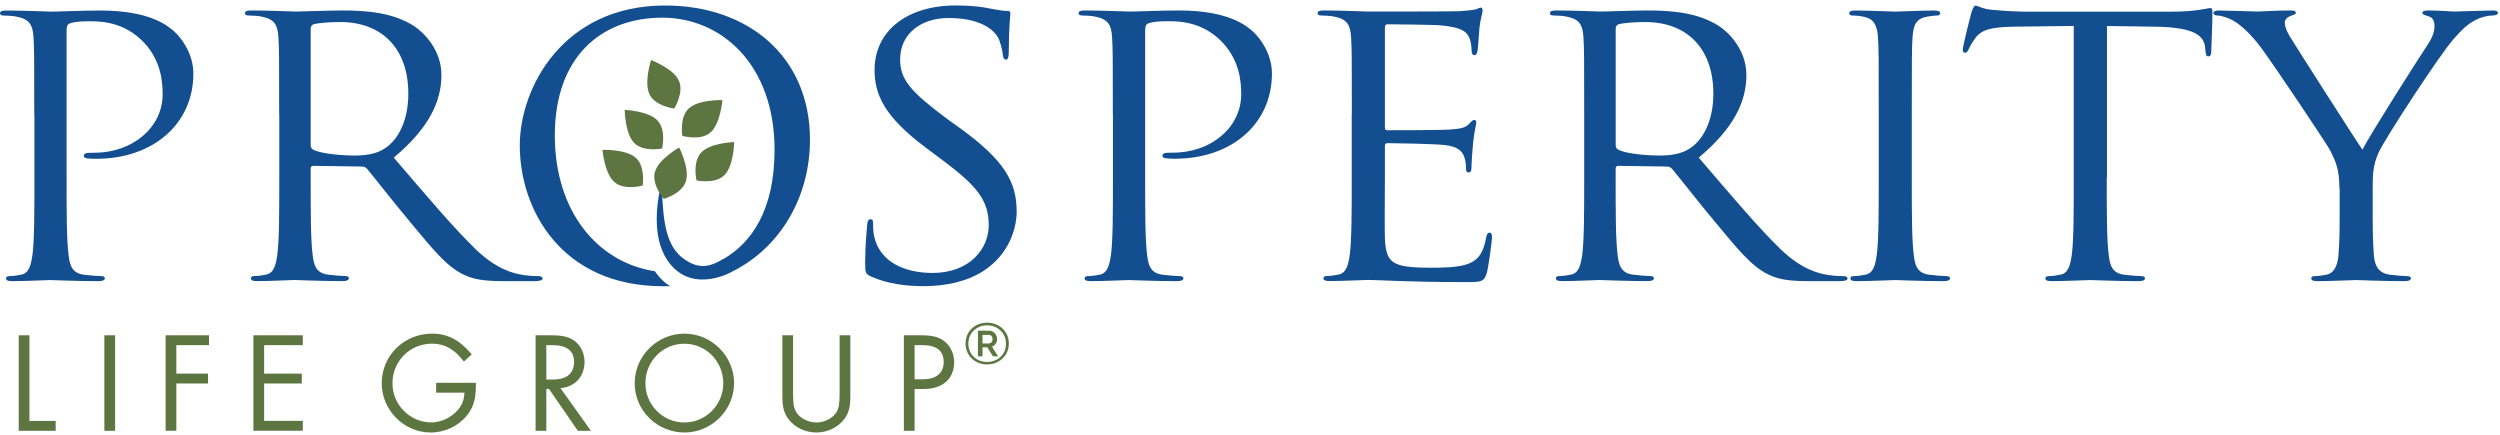
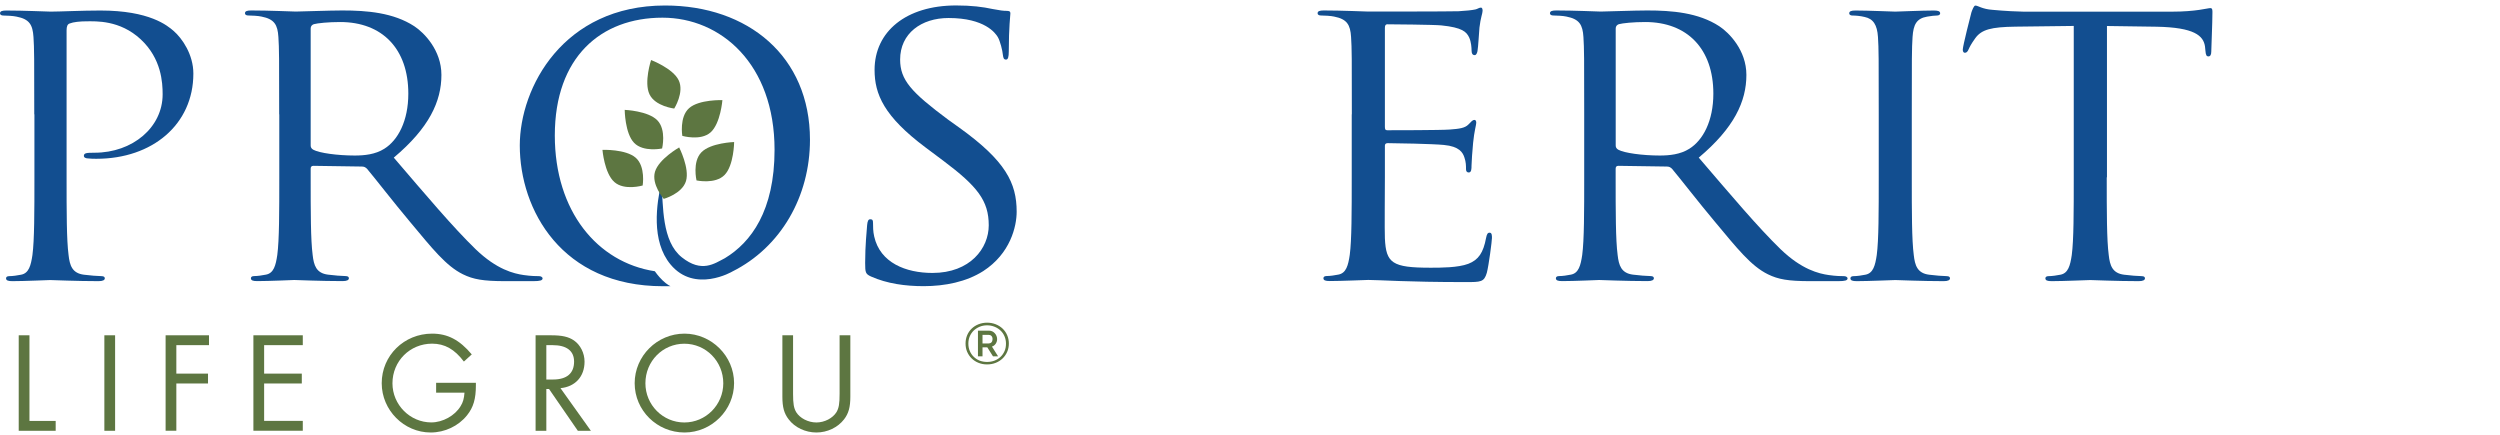
<svg xmlns="http://www.w3.org/2000/svg" width="293px" height="51px" viewBox="0 0 293 51" version="1.1">
  <title>ProsperityLifeGroup_Logo_RGB</title>
  <desc>Created with Sketch.</desc>
  <g id="Design" stroke="none" stroke-width="1" fill="none" fill-rule="evenodd">
    <g id="HomepageFinal" transform="translate(-39, -36)" fill-rule="nonzero">
      <g id="NAV" transform="translate(0, -8)">
        <g id="ProsperityLifeGroup_Logo_RGB" transform="translate(39, 44)">
          <g id="Group">
            <g transform="translate(1.936, 38.728)" fill="#5D7641">
              <polygon id="Path" points="1.517 10.605 4.589 10.605 4.589 11.76 0.258 11.76 0.258 0.568 1.517 0.568" />
              <polygon id="Path" points="11.554 11.76 10.295 11.76 10.295 0.568 11.554 0.568" />
              <polygon id="Path" points="18.731 1.723 18.731 5.06 22.443 5.06 22.443 6.216 18.731 6.216 18.731 11.754 17.473 11.754 17.473 0.568 22.559 0.568 22.559 1.723" />
              <polygon id="Path" points="29.02 1.723 29.02 5.06 33.435 5.06 33.435 6.216 29.02 6.216 29.02 10.599 33.551 10.599 33.551 11.754 27.762 11.754 27.762 0.568 33.551 0.568 33.551 1.723" />
              <path d="M53.838,6.138 L53.838,6.422 C53.838,8.017 53.554,9.004 52.799,9.947 C51.792,11.205 50.198,11.96 48.539,11.96 C45.402,11.96 42.801,9.34 42.801,6.184 C42.801,2.943 45.421,0.374 48.707,0.374 C50.534,0.374 51.928,1.11 53.354,2.808 L52.431,3.647 C51.34,2.201 50.185,1.549 48.707,1.549 C46.106,1.549 44.06,3.595 44.06,6.196 C44.06,8.714 46.125,10.779 48.61,10.779 C49.953,10.779 51.379,9.992 52.05,8.869 C52.334,8.417 52.451,7.978 52.502,7.294 L49.178,7.294 L49.178,6.138 L53.838,6.138 Z" id="Path" />
              <path d="M67.316,11.76 L65.786,11.76 L62.41,6.861 L62.094,6.861 L62.094,11.76 L60.835,11.76 L60.835,0.568 L62.649,0.568 C63.927,0.568 64.695,0.736 65.334,1.175 C66.089,1.698 66.573,2.653 66.573,3.66 C66.573,5.403 65.483,6.597 63.753,6.764 L67.316,11.76 Z M62.881,5.751 C64.495,5.751 65.347,5.028 65.347,3.653 C65.347,2.395 64.476,1.723 62.83,1.723 L62.094,1.723 L62.094,5.751 L62.881,5.751 Z" id="Shape" />
              <path d="M84.098,6.171 C84.098,9.34 81.464,11.96 78.289,11.96 C75.068,11.96 72.447,9.379 72.447,6.184 C72.447,2.995 75.081,0.374 78.289,0.374 C81.458,0.381 84.098,3.001 84.098,6.171 Z M73.706,6.19 C73.706,8.727 75.752,10.786 78.269,10.786 C80.787,10.786 82.833,8.72 82.833,6.19 C82.833,3.621 80.8,1.556 78.269,1.556 C75.739,1.556 73.706,3.602 73.706,6.19 Z" id="Shape" />
              <path d="M91.011,7.429 C91.011,8.585 91.095,9.088 91.379,9.579 C91.818,10.282 92.773,10.786 93.748,10.786 C94.703,10.786 95.658,10.282 96.097,9.579 C96.381,9.095 96.465,8.591 96.465,7.429 L96.465,0.568 L97.724,0.568 L97.724,7.765 C97.724,8.972 97.524,9.727 96.988,10.418 C96.252,11.373 95.026,11.96 93.748,11.96 C92.457,11.96 91.211,11.373 90.494,10.418 C89.959,9.727 89.759,8.991 89.759,7.765 L89.759,0.568 L91.011,0.568 L91.011,7.429 Z" id="Path" />
-               <path d="M105.256,11.76 L103.998,11.76 L103.998,0.568 L106.031,0.568 C107.406,0.568 108.193,0.787 108.851,1.355 C109.503,1.911 109.891,2.782 109.891,3.724 C109.891,5.674 108.529,6.861 106.347,6.861 L105.256,6.861 L105.256,11.76 L105.256,11.76 Z M106.263,5.719 C107.806,5.719 108.664,4.983 108.664,3.686 C108.664,2.395 107.825,1.723 106.179,1.723 L105.256,1.723 L105.256,5.719 L106.263,5.719 Z" id="Shape" />
            </g>
            <path d="M4.015,13.4 C4.015,6.855 4.015,5.68 3.924,4.338 C3.828,2.911 3.46,2.24 1.936,1.949 C1.568,1.865 0.781,1.82 0.368,1.82 C0.187,1.82 0,1.736 0,1.568 C0,1.317 0.232,1.233 0.736,1.233 C2.814,1.233 5.583,1.362 5.951,1.362 C6.965,1.362 9.643,1.233 11.767,1.233 C17.537,1.233 19.616,2.995 20.352,3.628 C21.365,4.512 22.662,6.397 22.662,8.623 C22.662,14.581 17.86,18.609 11.309,18.609 C11.076,18.609 10.573,18.609 10.34,18.57 C10.108,18.57 9.83,18.486 9.83,18.273 C9.83,17.938 10.108,17.899 11.076,17.899 C15.556,17.899 19.061,14.917 19.061,11.057 C19.061,9.676 18.925,6.861 16.479,4.596 C14.032,2.33 11.218,2.498 10.153,2.498 C9.366,2.498 8.585,2.582 8.172,2.75 C7.894,2.834 7.804,3.124 7.804,3.544 L7.804,20.784 C7.804,24.812 7.804,28.123 8.036,29.885 C8.172,31.099 8.449,32.022 9.837,32.196 C10.482,32.28 11.496,32.364 11.915,32.364 C12.193,32.364 12.283,32.493 12.283,32.615 C12.283,32.828 12.051,32.951 11.547,32.951 C9.011,32.951 6.1,32.822 5.874,32.822 C5.738,32.822 2.827,32.951 1.446,32.951 C0.936,32.951 0.71,32.867 0.71,32.615 C0.71,32.493 0.8,32.364 1.078,32.364 C1.491,32.364 2.046,32.28 2.466,32.196 C3.389,32.028 3.621,31.105 3.802,29.885 C4.034,28.123 4.034,24.805 4.034,20.784 L4.034,13.4 L4.015,13.4 Z" id="Path" fill="#124E90" />
            <path d="M32.719,13.4 C32.719,6.855 32.719,5.68 32.628,4.338 C32.538,2.911 32.17,2.24 30.647,1.943 C30.279,1.859 29.491,1.814 29.078,1.814 C28.891,1.814 28.71,1.73 28.71,1.562 C28.71,1.31 28.943,1.226 29.446,1.226 C31.525,1.226 34.429,1.355 34.662,1.355 C35.171,1.355 38.676,1.226 40.109,1.226 C43.014,1.226 46.106,1.478 48.552,3.072 C49.707,3.828 51.734,5.887 51.734,8.778 C51.734,11.883 50.301,14.988 46.151,18.473 C49.933,22.882 53.07,26.613 55.749,29.214 C58.24,31.609 60.228,32.067 61.377,32.235 C62.255,32.364 62.901,32.364 63.178,32.364 C63.411,32.364 63.591,32.493 63.591,32.615 C63.591,32.867 63.314,32.951 62.481,32.951 L59.202,32.951 C56.62,32.951 55.465,32.738 54.264,32.151 C52.283,31.182 50.663,29.13 48.036,25.98 C46.099,23.676 43.93,20.861 43.007,19.771 C42.82,19.603 42.685,19.519 42.407,19.519 L36.734,19.435 C36.501,19.435 36.411,19.558 36.411,19.771 L36.411,20.778 C36.411,24.805 36.411,28.117 36.643,29.879 C36.779,31.092 37.056,32.015 38.444,32.189 C39.089,32.273 40.103,32.357 40.522,32.357 C40.8,32.357 40.89,32.486 40.89,32.609 C40.89,32.822 40.658,32.945 40.154,32.945 C37.618,32.945 34.707,32.816 34.481,32.816 C34.436,32.816 31.525,32.945 30.143,32.945 C29.633,32.945 29.407,32.861 29.407,32.609 C29.407,32.486 29.498,32.357 29.775,32.357 C30.188,32.357 30.744,32.273 31.163,32.189 C32.086,32.022 32.319,31.099 32.499,29.879 C32.732,28.117 32.732,24.799 32.732,20.778 L32.732,13.4 L32.719,13.4 Z M36.411,17.053 C36.411,17.266 36.501,17.434 36.734,17.557 C37.424,17.931 39.548,18.228 41.581,18.228 C42.691,18.228 43.982,18.105 45.041,17.434 C46.654,16.427 47.855,14.162 47.855,10.973 C47.855,5.732 44.808,2.582 39.87,2.582 C38.483,2.582 37.237,2.711 36.779,2.834 C36.546,2.918 36.411,3.085 36.411,3.337 L36.411,17.053 L36.411,17.053 Z" id="Shape" fill="#124E90" />
            <path d="M102.087,32.409 C101.442,32.112 101.396,31.951 101.396,30.815 C101.396,28.717 101.584,27.039 101.629,26.367 C101.674,25.909 101.764,25.696 101.997,25.696 C102.274,25.696 102.319,25.825 102.319,26.161 C102.319,26.535 102.319,27.129 102.455,27.71 C103.146,30.815 106.192,31.989 109.284,31.989 C113.712,31.989 115.881,29.091 115.881,26.406 C115.881,23.514 114.545,21.836 110.575,18.854 L108.496,17.299 C103.604,13.645 102.5,11.044 102.5,8.191 C102.5,3.699 106.192,0.639 112.053,0.639 C113.854,0.639 115.19,0.807 116.345,1.059 C117.223,1.226 117.591,1.272 117.959,1.272 C118.327,1.272 118.417,1.355 118.417,1.568 C118.417,1.781 118.23,3.163 118.23,6.016 C118.23,6.687 118.14,6.984 117.907,6.984 C117.63,6.984 117.585,6.771 117.539,6.435 C117.494,5.932 117.217,4.796 116.939,4.338 C116.662,3.879 115.416,2.111 111.169,2.111 C107.987,2.111 105.495,3.912 105.495,6.977 C105.495,9.372 106.786,10.799 111.124,14.026 L112.414,14.949 C117.862,18.854 119.153,21.455 119.153,24.812 C119.153,26.535 118.417,29.717 115.229,31.776 C113.247,33.035 110.749,33.538 108.258,33.538 C106.102,33.538 103.978,33.248 102.087,32.409 Z" id="Path" fill="#124E90" />
-             <path d="M130.423,13.4 C130.423,6.855 130.423,5.68 130.333,4.338 C130.242,2.911 129.868,2.24 128.345,1.943 C127.977,1.859 127.189,1.814 126.776,1.814 C126.589,1.814 126.408,1.73 126.408,1.562 C126.408,1.31 126.641,1.226 127.144,1.226 C129.222,1.226 131.991,1.355 132.359,1.355 C133.373,1.355 136.051,1.226 138.175,1.226 C143.946,1.226 146.024,2.989 146.76,3.621 C147.773,4.505 149.071,6.39 149.071,8.617 C149.071,14.575 144.268,18.602 137.717,18.602 C137.484,18.602 136.981,18.602 136.749,18.564 C136.516,18.564 136.239,18.48 136.239,18.267 C136.239,17.931 136.516,17.892 137.484,17.892 C141.964,17.892 145.469,14.91 145.469,11.05 C145.469,9.669 145.333,6.855 142.887,4.589 C140.441,2.324 137.626,2.492 136.561,2.492 C135.774,2.492 134.993,2.575 134.58,2.743 C134.302,2.827 134.212,3.118 134.212,3.537 L134.212,20.784 C134.212,24.812 134.212,28.123 134.444,29.885 C134.58,31.099 134.857,32.022 136.245,32.196 C136.891,32.28 137.904,32.364 138.323,32.364 C138.601,32.364 138.691,32.493 138.691,32.615 C138.691,32.828 138.459,32.951 137.956,32.951 C135.419,32.951 132.508,32.822 132.282,32.822 C132.146,32.822 129.235,32.951 127.854,32.951 C127.344,32.951 127.118,32.867 127.118,32.615 C127.118,32.493 127.209,32.364 127.486,32.364 C127.899,32.364 128.454,32.28 128.867,32.196 C129.79,32.028 130.023,31.105 130.204,29.885 C130.436,28.123 130.436,24.805 130.436,20.784 L130.436,13.4 L130.423,13.4 Z" id="Path" fill="#124E90" />
            <path d="M158.436,13.4 C158.436,6.855 158.436,5.68 158.346,4.338 C158.256,2.911 157.881,2.24 156.358,1.943 C155.99,1.859 155.202,1.814 154.789,1.814 C154.602,1.814 154.421,1.73 154.421,1.562 C154.421,1.31 154.654,1.226 155.157,1.226 C157.236,1.226 160.14,1.355 160.373,1.355 C160.695,1.355 169.88,1.355 170.939,1.317 C171.817,1.272 172.553,1.188 172.927,1.104 C173.159,1.059 173.34,0.891 173.572,0.891 C173.708,0.891 173.76,1.059 173.76,1.265 C173.76,1.562 173.527,2.065 173.392,3.234 C173.347,3.653 173.256,5.499 173.159,6.003 C173.114,6.209 173.024,6.461 172.837,6.461 C172.559,6.461 172.469,6.248 172.469,5.912 C172.469,5.622 172.423,4.906 172.191,4.402 C171.868,3.731 171.404,3.227 168.912,2.976 C168.125,2.892 163.097,2.847 162.587,2.847 C162.399,2.847 162.309,2.976 162.309,3.266 L162.309,14.846 C162.309,15.143 162.354,15.265 162.587,15.265 C163.187,15.265 168.861,15.265 169.926,15.181 C171.036,15.097 171.681,15.014 172.094,14.594 C172.417,14.258 172.604,14.052 172.785,14.052 C172.921,14.052 173.017,14.136 173.017,14.387 C173.017,14.639 172.785,15.356 172.649,16.737 C172.559,17.576 172.462,19.132 172.462,19.422 C172.462,19.758 172.462,20.216 172.139,20.216 C171.907,20.216 171.817,20.048 171.817,19.842 C171.817,19.422 171.817,19.003 171.63,18.46 C171.442,17.873 171.029,17.157 169.228,16.989 C167.983,16.86 163.413,16.776 162.632,16.776 C162.399,16.776 162.309,16.905 162.309,17.073 L162.309,20.765 C162.309,22.191 162.264,27.058 162.309,27.936 C162.445,30.834 163.142,31.376 167.66,31.376 C168.861,31.376 170.887,31.376 172.088,30.918 C173.288,30.453 173.844,29.614 174.166,27.897 C174.257,27.439 174.353,27.271 174.579,27.271 C174.857,27.271 174.857,27.607 174.857,27.897 C174.857,28.233 174.489,31.086 174.257,31.97 C173.934,33.061 173.566,33.061 171.765,33.061 C164.794,33.061 161.702,32.809 160.366,32.809 C160.134,32.809 157.229,32.938 155.841,32.938 C155.332,32.938 155.106,32.854 155.106,32.603 C155.106,32.48 155.196,32.351 155.474,32.351 C155.887,32.351 156.442,32.267 156.855,32.183 C157.778,32.015 158.01,31.092 158.191,29.872 C158.423,28.11 158.423,24.792 158.423,20.771 L158.423,13.4 L158.436,13.4 Z" id="Path" fill="#124E90" />
            <path d="M185.668,13.4 C185.668,6.855 185.668,5.68 185.578,4.338 C185.488,2.911 185.113,2.24 183.59,1.943 C183.222,1.859 182.435,1.814 182.022,1.814 C181.834,1.814 181.654,1.73 181.654,1.562 C181.654,1.31 181.886,1.226 182.39,1.226 C184.468,1.226 187.373,1.355 187.605,1.355 C188.115,1.355 191.62,1.226 193.053,1.226 C195.957,1.226 199.049,1.478 201.495,3.072 C202.651,3.828 204.677,5.887 204.677,8.778 C204.677,11.883 203.245,14.988 199.094,18.473 C202.877,22.882 206.014,26.613 208.692,29.214 C211.184,31.609 213.172,32.067 214.321,32.235 C215.199,32.364 215.844,32.364 216.122,32.364 C216.354,32.364 216.535,32.493 216.535,32.615 C216.535,32.867 216.257,32.951 215.424,32.951 L212.146,32.951 C209.564,32.951 208.408,32.738 207.208,32.151 C205.226,31.182 203.606,29.13 200.979,25.98 C199.043,23.676 196.874,20.861 195.951,19.771 C195.764,19.603 195.628,19.519 195.35,19.519 L189.677,19.435 C189.444,19.435 189.354,19.558 189.354,19.771 L189.354,20.778 C189.354,24.805 189.354,28.117 189.586,29.879 C189.722,31.092 190,32.015 191.387,32.189 C192.033,32.273 193.046,32.357 193.466,32.357 C193.743,32.357 193.834,32.486 193.834,32.609 C193.834,32.822 193.601,32.945 193.098,32.945 C190.561,32.945 187.65,32.816 187.424,32.816 C187.379,32.816 184.468,32.945 183.087,32.945 C182.577,32.945 182.351,32.861 182.351,32.609 C182.351,32.486 182.441,32.357 182.719,32.357 C183.132,32.357 183.687,32.273 184.1,32.189 C185.023,32.022 185.255,31.099 185.436,29.879 C185.668,28.117 185.668,24.799 185.668,20.778 L185.668,13.4 L185.668,13.4 Z M189.361,17.053 C189.361,17.266 189.451,17.434 189.683,17.557 C190.374,17.931 192.498,18.228 194.531,18.228 C195.641,18.228 196.932,18.105 197.99,17.434 C199.604,16.427 200.805,14.162 200.805,10.973 C200.805,5.732 197.758,2.582 192.82,2.582 C191.432,2.582 190.187,2.711 189.728,2.834 C189.496,2.918 189.361,3.085 189.361,3.337 L189.361,17.053 Z" id="Shape" fill="#124E90" />
            <path d="M224.061,20.784 C224.061,24.812 224.061,28.123 224.293,29.885 C224.429,31.099 224.706,32.022 226.094,32.196 C226.74,32.28 227.753,32.364 228.172,32.364 C228.45,32.364 228.54,32.493 228.54,32.615 C228.54,32.828 228.308,32.951 227.805,32.951 C225.268,32.951 222.357,32.822 222.131,32.822 C221.905,32.822 218.994,32.951 217.606,32.951 C217.096,32.951 216.87,32.867 216.87,32.615 C216.87,32.493 216.961,32.364 217.238,32.364 C217.651,32.364 218.206,32.28 218.62,32.196 C219.543,32.028 219.775,31.105 219.956,29.885 C220.188,28.123 220.188,24.805 220.188,20.784 L220.188,13.4 C220.188,6.855 220.188,5.68 220.098,4.338 C220.007,2.911 219.543,2.195 218.529,1.988 C218.019,1.859 217.419,1.82 217.096,1.82 C216.909,1.82 216.728,1.736 216.728,1.568 C216.728,1.317 216.961,1.233 217.464,1.233 C218.987,1.233 221.892,1.362 222.124,1.362 C222.357,1.362 225.261,1.233 226.649,1.233 C227.159,1.233 227.385,1.317 227.385,1.568 C227.385,1.736 227.198,1.82 227.017,1.82 C226.694,1.82 226.417,1.865 225.862,1.949 C224.616,2.162 224.248,2.872 224.151,4.344 C224.061,5.687 224.061,6.861 224.061,13.406 L224.061,20.784 L224.061,20.784 Z" id="Path" fill="#124E90" />
            <path d="M246.91,20.784 C246.91,24.812 246.91,28.123 247.143,29.885 C247.278,31.099 247.556,32.022 248.944,32.196 C249.589,32.28 250.602,32.364 251.022,32.364 C251.3,32.364 251.39,32.493 251.39,32.615 C251.39,32.828 251.158,32.951 250.654,32.951 C248.117,32.951 245.206,32.822 244.98,32.822 C244.754,32.822 241.843,32.951 240.456,32.951 C239.946,32.951 239.72,32.867 239.72,32.615 C239.72,32.493 239.81,32.364 240.088,32.364 C240.501,32.364 241.056,32.28 241.476,32.196 C242.399,32.028 242.631,31.105 242.812,29.885 C243.044,28.123 243.044,24.805 243.044,20.784 L243.044,3.04 L236.215,3.124 C233.356,3.163 232.245,3.46 231.51,4.467 C231,5.177 230.864,5.474 230.729,5.764 C230.593,6.1 230.451,6.184 230.27,6.184 C230.135,6.184 230.038,6.054 230.038,5.809 C230.038,5.39 230.961,1.781 231.051,1.446 C231.142,1.194 231.329,0.652 231.51,0.652 C231.832,0.652 232.297,1.071 233.543,1.155 C234.879,1.284 236.635,1.368 237.19,1.368 L254.495,1.368 C257.451,1.368 258.697,0.949 259.064,0.949 C259.297,0.949 259.297,1.201 259.297,1.452 C259.297,2.711 259.161,5.609 259.161,6.067 C259.161,6.442 259.026,6.61 258.839,6.61 C258.606,6.61 258.516,6.487 258.471,5.9 L258.425,5.441 C258.238,4.183 257.18,3.214 252.752,3.131 L246.936,3.047 L246.936,20.784 L246.91,20.784 Z" id="Path" fill="#124E90" />
-             <path d="M274.181,22.088 C274.181,19.822 273.723,18.899 273.123,17.679 C272.8,17.008 266.616,7.778 265.003,5.596 C263.847,4.041 262.692,2.995 261.866,2.492 C261.175,2.072 260.297,1.82 259.878,1.82 C259.645,1.82 259.419,1.736 259.419,1.523 C259.419,1.355 259.607,1.226 260.02,1.226 C260.898,1.226 264.357,1.355 264.59,1.355 C264.912,1.355 266.668,1.226 268.469,1.226 C268.979,1.226 269.069,1.355 269.069,1.523 C269.069,1.691 268.792,1.736 268.379,1.898 C268.011,2.065 267.778,2.317 267.778,2.653 C267.778,3.156 268.011,3.66 268.379,4.292 C269.114,5.506 276.04,16.337 276.873,17.55 C277.751,15.788 283.612,6.597 284.535,5.215 C285.135,4.331 285.322,3.621 285.322,3.072 C285.322,2.485 285.135,2.027 284.586,1.898 C284.173,1.775 283.896,1.691 283.896,1.478 C283.896,1.31 284.173,1.226 284.631,1.226 C285.832,1.226 287.31,1.355 287.678,1.355 C287.956,1.355 291.28,1.226 292.158,1.226 C292.48,1.226 292.758,1.31 292.758,1.478 C292.758,1.691 292.525,1.814 292.158,1.814 C291.648,1.814 290.776,1.982 290.034,2.401 C289.111,2.905 288.601,3.408 287.588,4.544 C286.064,6.222 279.603,16.085 278.771,17.886 C278.08,19.396 278.08,20.694 278.08,22.081 L278.08,25.69 C278.08,26.361 278.08,28.123 278.215,29.885 C278.306,31.099 278.725,32.022 280.107,32.196 C280.752,32.28 281.766,32.364 282.185,32.364 C282.463,32.364 282.553,32.493 282.553,32.615 C282.553,32.828 282.321,32.951 281.817,32.951 C279.281,32.951 276.369,32.822 276.144,32.822 C275.918,32.822 273.007,32.951 271.619,32.951 C271.109,32.951 270.883,32.867 270.883,32.615 C270.883,32.493 270.973,32.364 271.251,32.364 C271.664,32.364 272.219,32.28 272.639,32.196 C273.562,32.028 273.975,31.105 274.072,29.885 C274.207,28.123 274.207,26.361 274.207,25.69 L274.207,22.088 L274.181,22.088 Z" id="Path" fill="#124E90" />
            <path d="M94.929,16.382 C94.929,6.603 87.667,0.645 77.947,0.645 C66.018,0.645 60.919,10.25 60.919,17.053 C60.919,24.605 65.844,33.545 77.688,33.545 C77.714,33.545 78.566,33.545 78.592,33.545 C78.592,33.545 78.211,33.396 77.663,32.867 C77.14,32.37 76.746,31.789 76.746,31.789 C70.007,30.756 65.024,24.754 65.024,15.878 C65.024,6.687 70.427,2.072 77.643,2.072 C84.472,2.072 90.778,7.481 90.778,17.557 C90.778,24.708 88.022,28.407 84.956,30.259 C83.723,30.892 82.245,32.015 79.909,30.156 C77.559,28.284 77.727,24.153 77.527,21.326 C76.946,23.856 76.281,28.239 78.592,31.002 C81.426,34.403 85.834,31.828 85.828,31.822 C91.514,28.981 94.929,23.03 94.929,16.382 Z" id="Path" fill="#124E90" />
            <g transform="translate(70.356, 6.455)" fill="#5D7641" id="Path">
              <path d="M6.687,7.649 C7.771,8.772 7.242,10.947 7.242,10.947 C7.242,10.947 5.048,11.412 3.963,10.289 C2.879,9.166 2.859,6.422 2.859,6.422 C2.859,6.422 5.603,6.532 6.687,7.649 Z" />
              <path d="M4.157,12.038 C5.325,13.071 4.964,15.285 4.964,15.285 C4.964,15.285 2.814,15.917 1.646,14.878 C0.478,13.845 0.252,11.108 0.252,11.108 C0.252,11.108 2.989,11.005 4.157,12.038 Z" />
              <path d="M10.043,14.762 C9.592,16.259 7.436,16.853 7.436,16.853 C7.436,16.853 5.964,15.162 6.409,13.671 C6.861,12.174 9.243,10.824 9.243,10.824 C9.243,10.824 10.489,13.271 10.043,14.762 Z" />
              <path d="M14.562,14.052 C13.471,15.168 11.276,14.691 11.276,14.691 C11.276,14.691 10.76,12.509 11.851,11.392 C12.942,10.276 15.685,10.192 15.685,10.192 C15.685,10.192 15.659,12.935 14.562,14.052 Z" />
              <path d="M12.929,9.056 C11.76,10.095 9.611,9.469 9.611,9.469 C9.611,9.469 9.243,7.255 10.405,6.222 C11.573,5.183 14.31,5.28 14.31,5.28 C14.31,5.28 14.091,8.017 12.929,9.056 Z" />
              <path d="M9.191,2.963 C9.863,4.37 8.662,6.267 8.662,6.267 C8.662,6.267 6.435,6.009 5.764,4.596 C5.093,3.182 5.951,0.581 5.951,0.581 C5.951,0.581 8.52,1.556 9.191,2.963 Z" />
            </g>
          </g>
          <path d="M115.687,42.711 C115.319,42.711 114.983,42.646 114.68,42.523 C114.37,42.401 114.106,42.226 113.88,42.007 C113.654,41.788 113.479,41.529 113.35,41.232 C113.221,40.935 113.163,40.606 113.163,40.258 C113.163,39.909 113.228,39.586 113.35,39.29 C113.473,38.993 113.654,38.734 113.88,38.515 C114.106,38.296 114.37,38.128 114.68,38.005 C114.99,37.882 115.326,37.818 115.687,37.818 C116.055,37.818 116.391,37.882 116.7,38.005 C117.01,38.128 117.281,38.302 117.507,38.515 C117.733,38.734 117.914,38.986 118.043,39.29 C118.172,39.593 118.237,39.909 118.237,40.258 C118.237,40.613 118.172,40.935 118.043,41.232 C117.914,41.529 117.733,41.788 117.507,42.007 C117.281,42.226 117.01,42.401 116.7,42.523 C116.391,42.646 116.048,42.711 115.687,42.711 Z M115.687,42.42 C115.997,42.42 116.287,42.368 116.558,42.265 C116.829,42.162 117.062,42.013 117.262,41.826 C117.462,41.639 117.617,41.407 117.733,41.148 C117.849,40.89 117.901,40.593 117.901,40.271 C117.901,39.967 117.843,39.683 117.733,39.425 C117.623,39.16 117.468,38.935 117.268,38.747 C117.068,38.554 116.836,38.405 116.565,38.296 C116.294,38.186 116.003,38.128 115.687,38.128 C115.364,38.128 115.074,38.186 114.809,38.296 C114.545,38.405 114.312,38.56 114.112,38.747 C113.918,38.941 113.763,39.167 113.654,39.425 C113.544,39.683 113.492,39.967 113.492,40.271 C113.492,40.58 113.544,40.864 113.654,41.123 C113.763,41.387 113.912,41.613 114.112,41.807 C114.306,42.001 114.538,42.155 114.809,42.265 C115.074,42.362 115.364,42.42 115.687,42.42 Z M114.616,38.754 L115.926,38.754 C116.061,38.754 116.184,38.78 116.3,38.838 C116.416,38.896 116.513,38.967 116.597,39.064 C116.681,39.154 116.746,39.264 116.791,39.38 C116.836,39.496 116.862,39.619 116.862,39.741 C116.862,39.941 116.804,40.129 116.694,40.29 C116.584,40.451 116.436,40.561 116.255,40.619 L116.978,41.762 L116.378,41.762 L115.713,40.71 L115.151,40.71 L115.151,41.762 L114.616,41.762 L114.616,38.754 L114.616,38.754 Z M115.887,40.245 C116.029,40.245 116.132,40.2 116.21,40.109 C116.287,40.019 116.326,39.896 116.326,39.741 C116.326,39.58 116.281,39.457 116.197,39.373 C116.107,39.283 115.997,39.244 115.868,39.244 L115.151,39.244 L115.151,40.251 L115.887,40.251 L115.887,40.245 Z" id="Shape" fill="#5D7641" />
        </g>
      </g>
    </g>
  </g>
</svg>